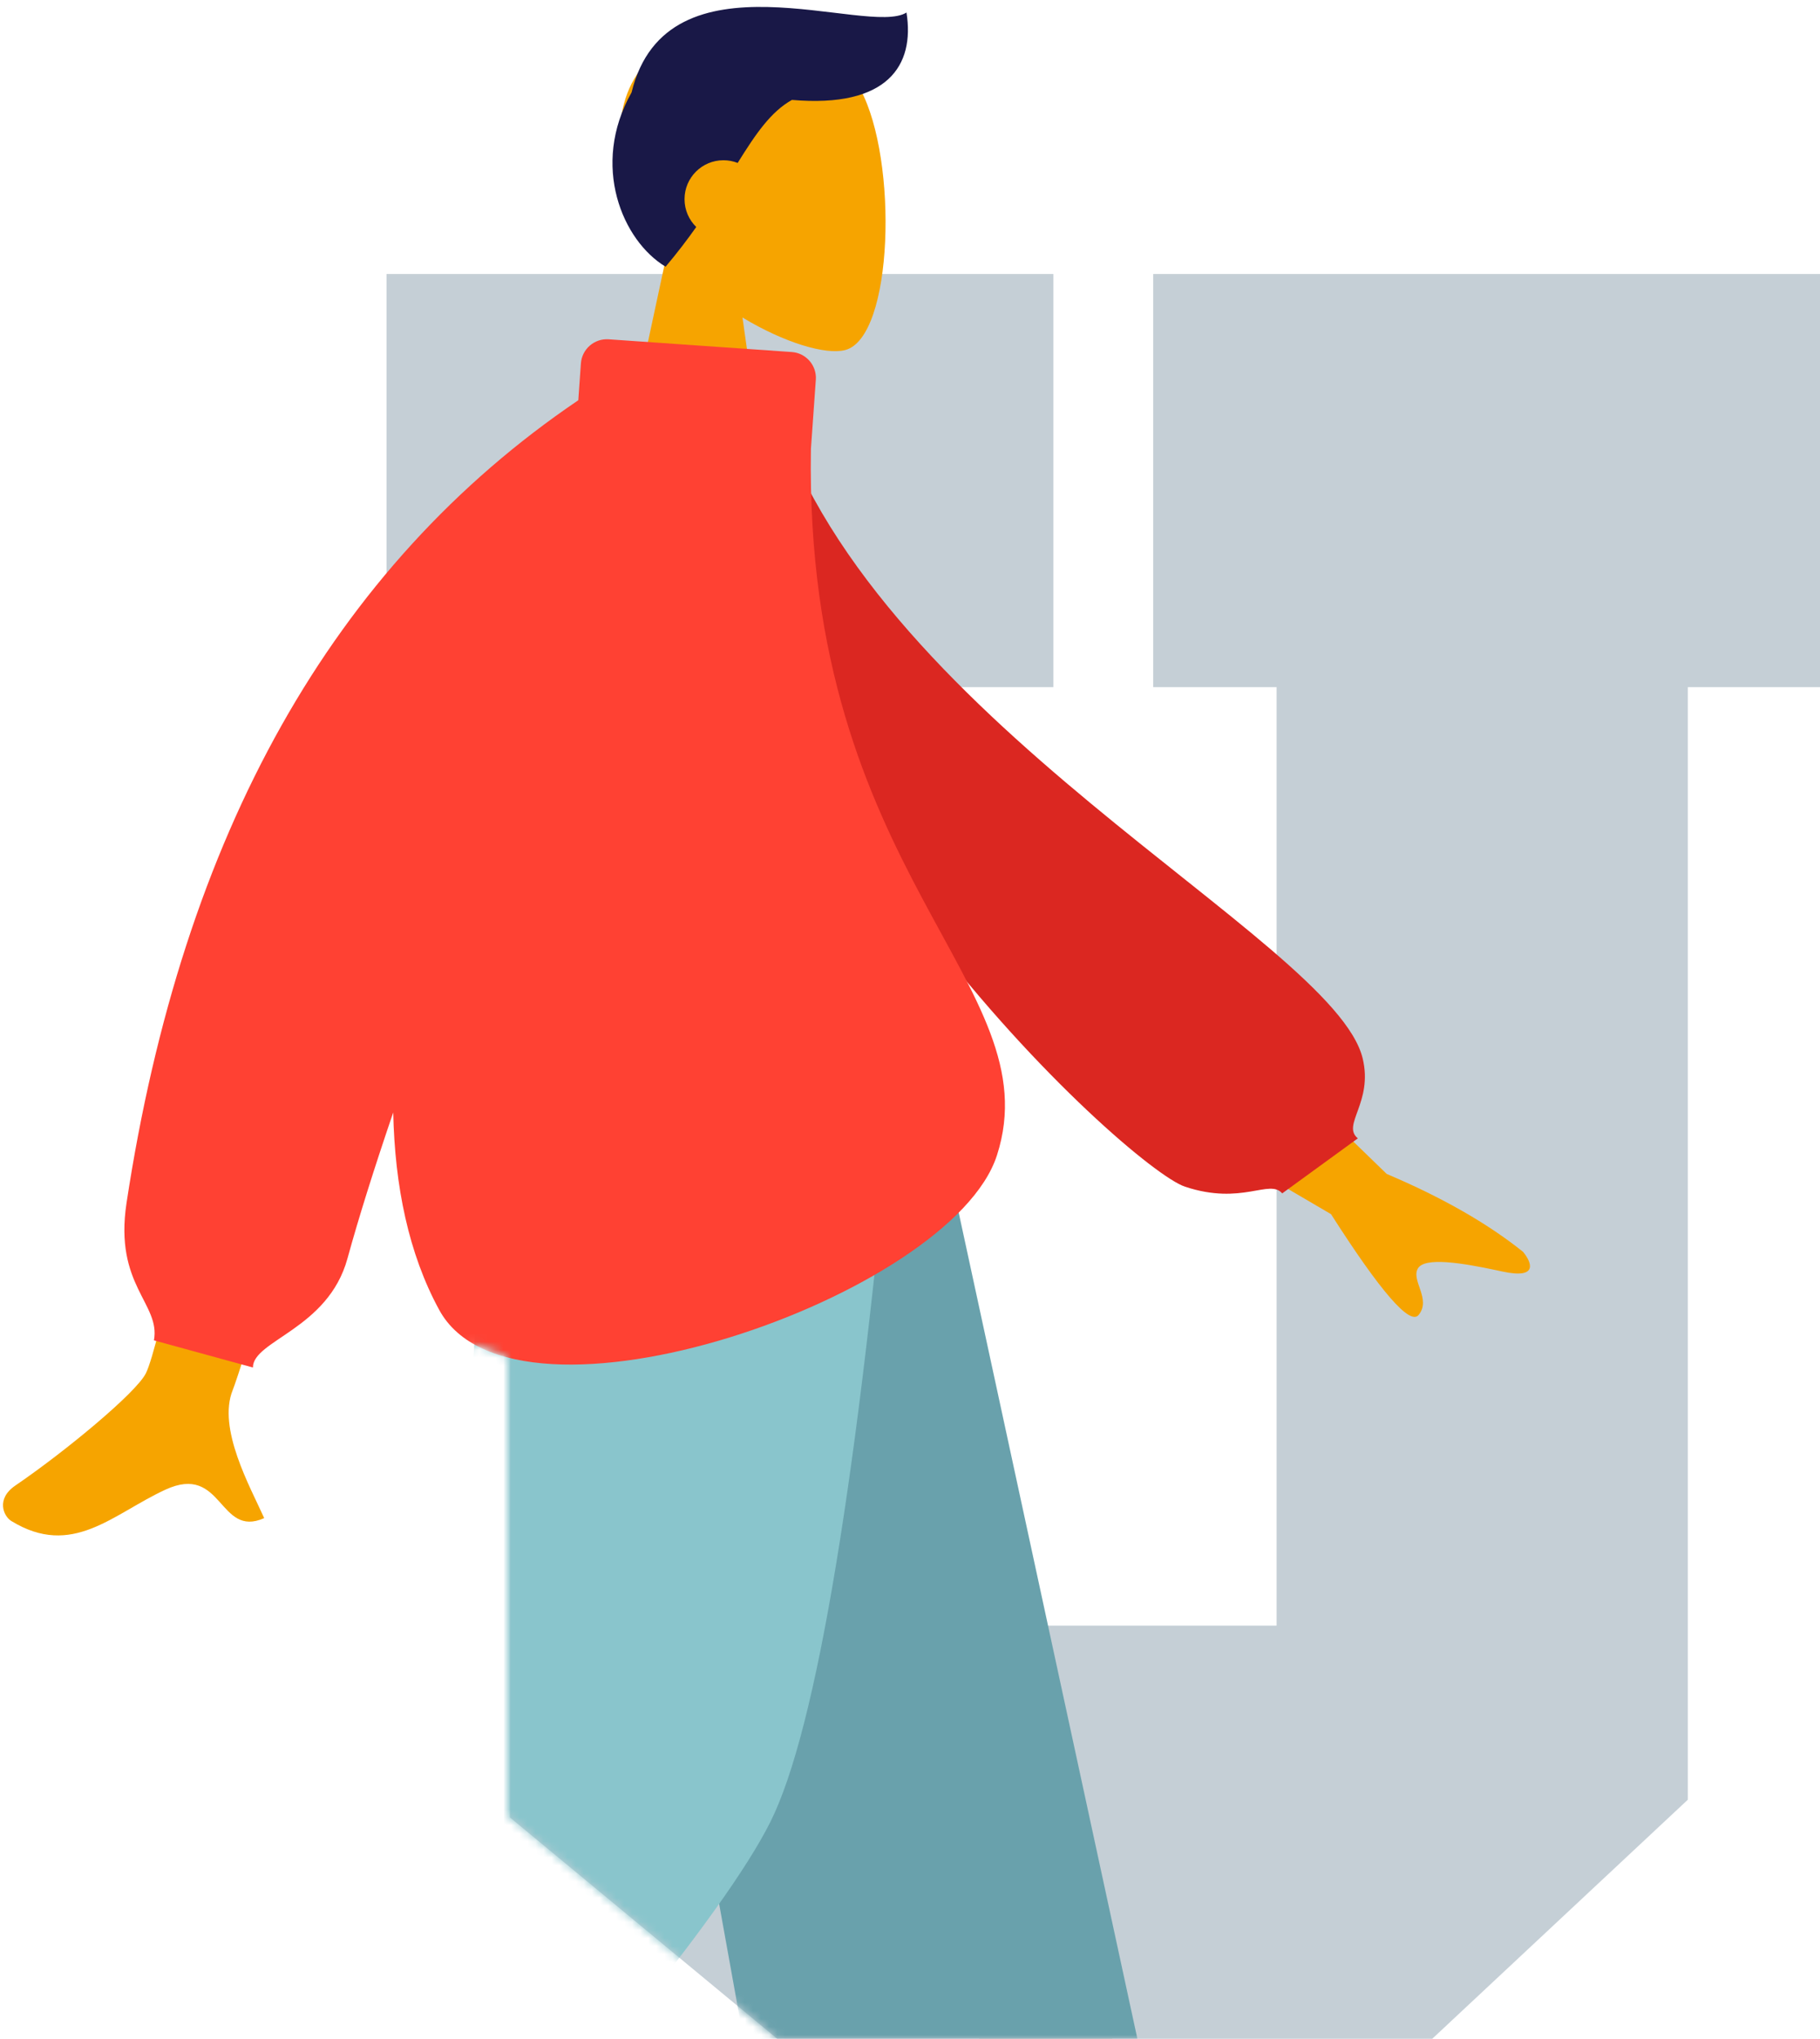
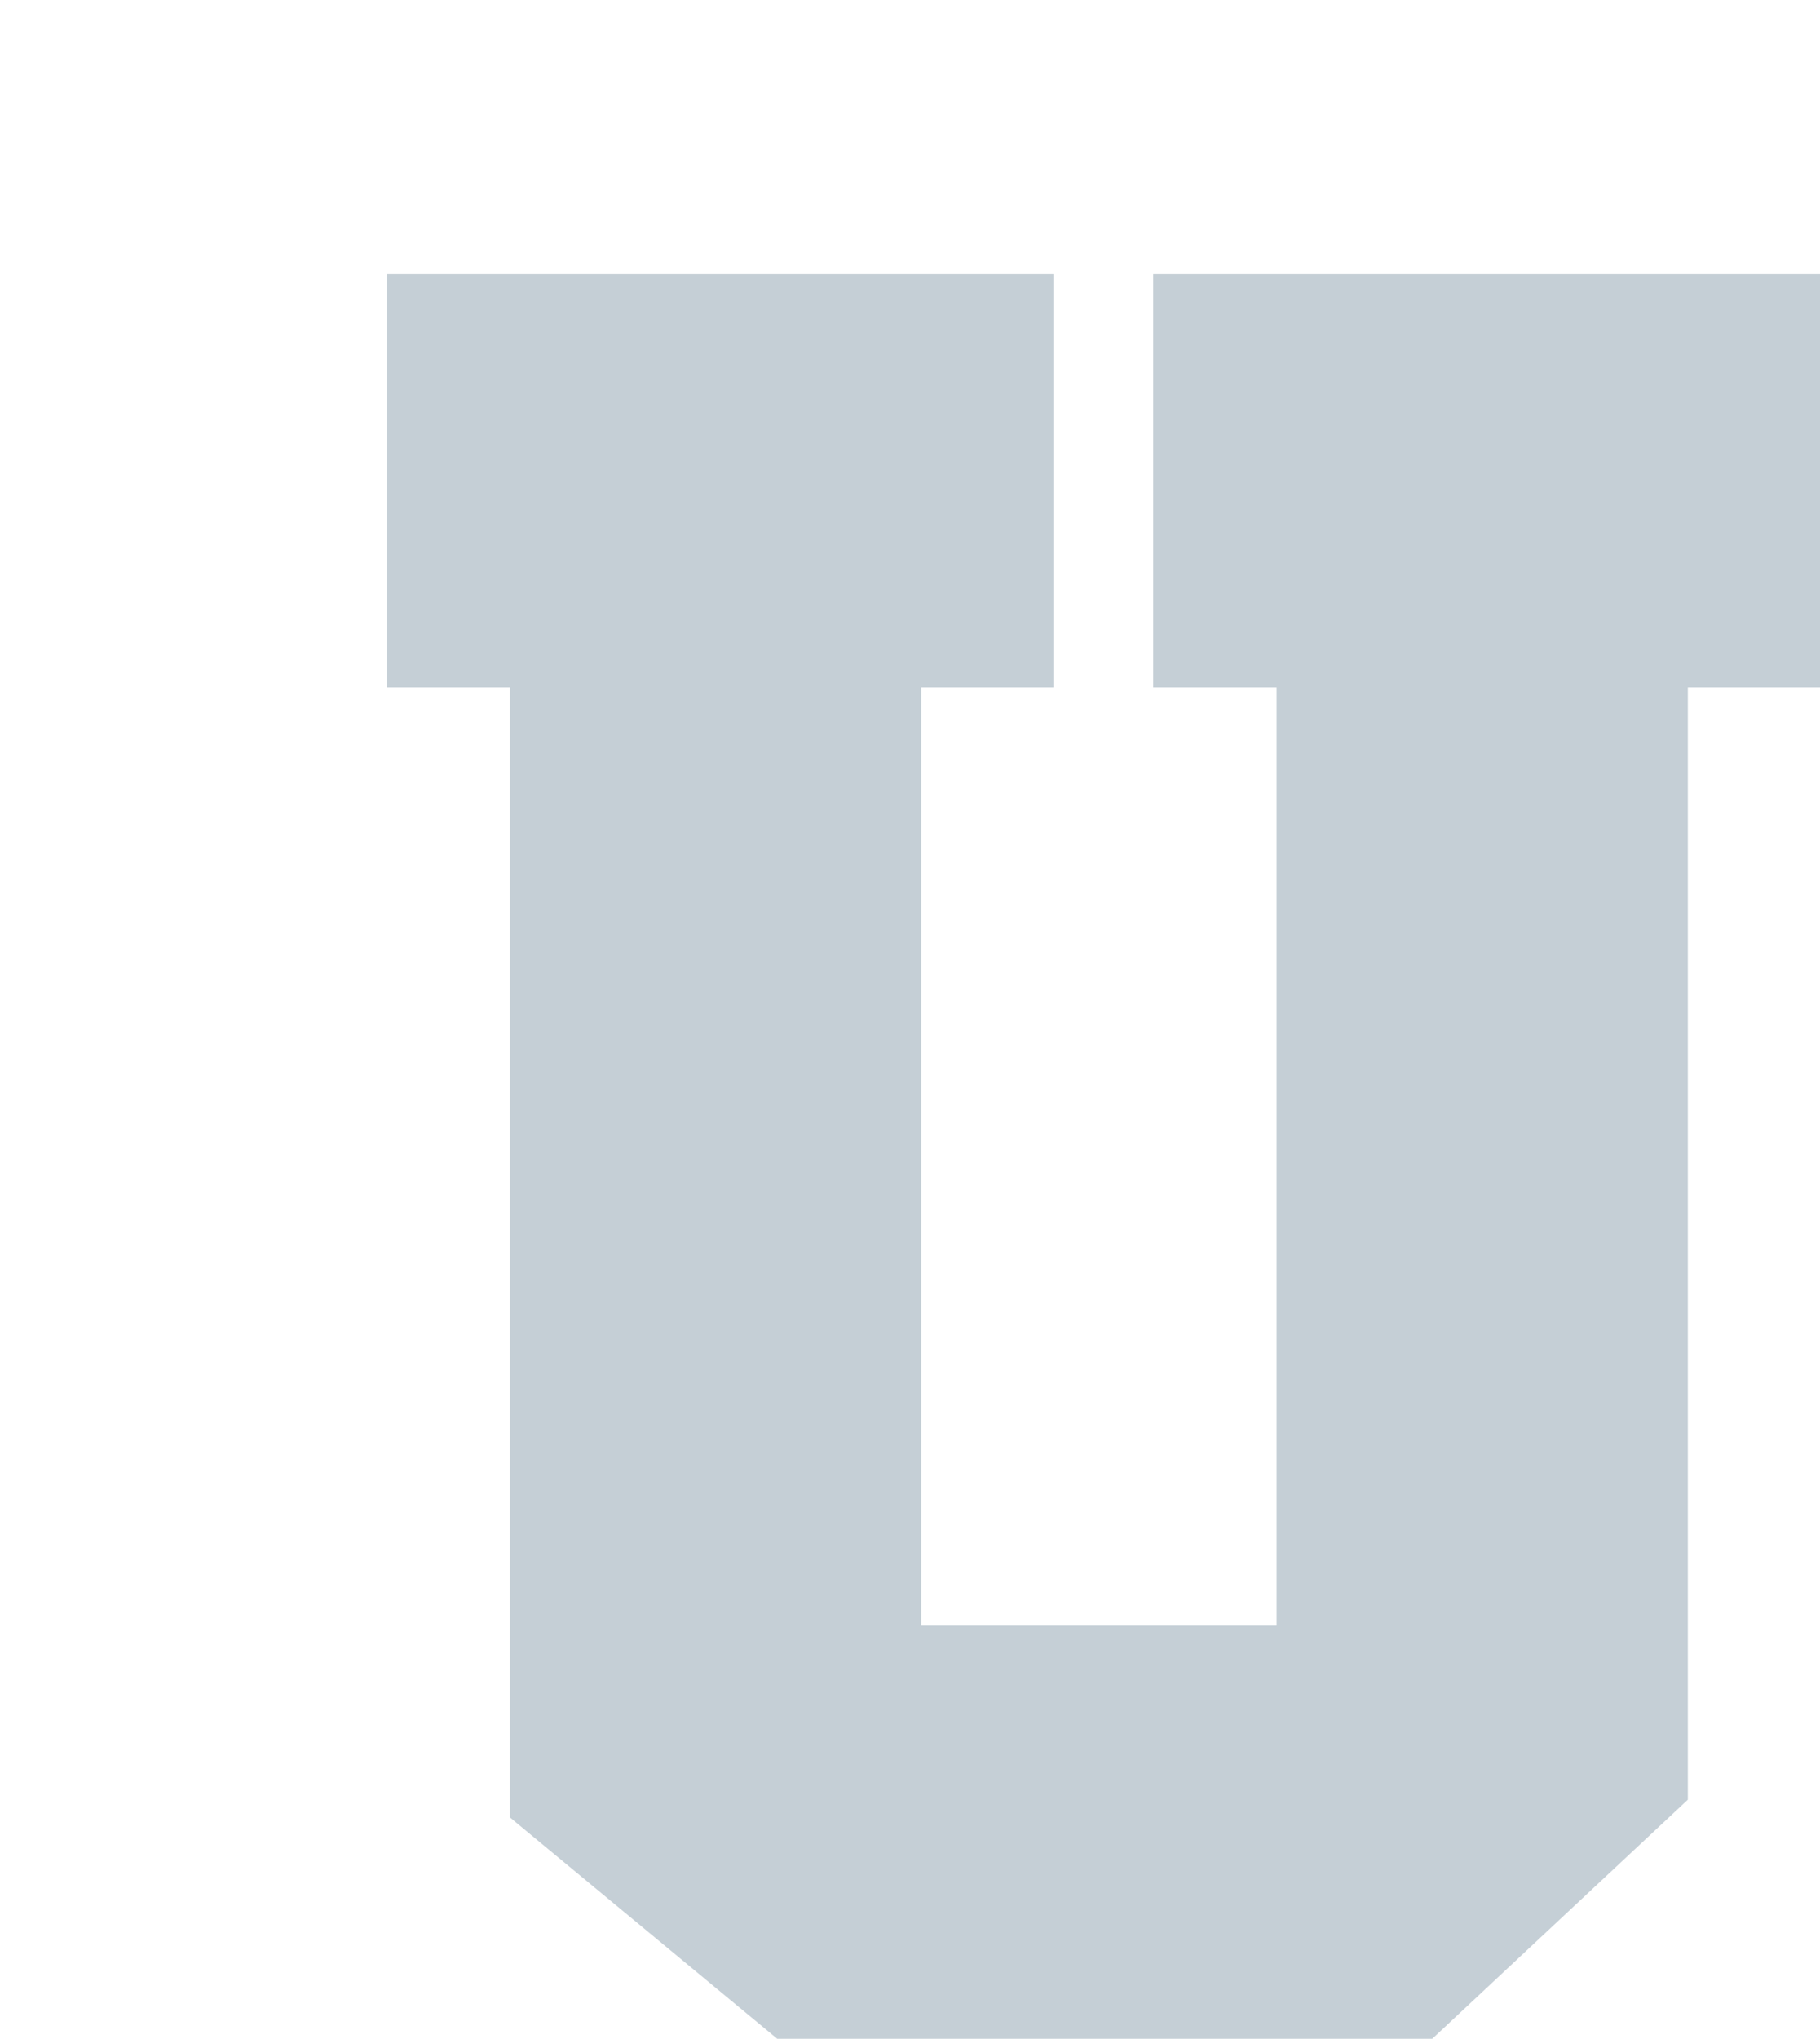
<svg xmlns="http://www.w3.org/2000/svg" xmlns:xlink="http://www.w3.org/1999/xlink" width="226px" height="253px" viewBox="0 0 226 253" version="1.1">
  <title>Graphic</title>
  <desc>Created with Sketch.</desc>
  <defs>
-     <polygon id="path-1" points="193.852 263 222 148.082 137.966 0 93.41 0 0.483 196.363 47.04 215.092 74.804 176.735 79.009 178.391 79.009 235.268 112.512 263" />
-   </defs>
+     </defs>
  <g id="Career-pathways-✓" stroke="none" stroke-width="1" fill="none" fill-rule="evenodd">
    <g id="Career-pathways_desktop" transform="translate(-299, -1637)">
      <g id="7" transform="translate(244, 1451)">
        <g id="Graphic" transform="translate(39, 176)">
          <polygon id="U" fill="#C5CFD6" fill-rule="nonzero" points="193.852 263 225.586 233.336 225.586 95.271 242 95.271 242 44 159.201 44 159.201 95.271 174.52 95.271 174.52 211.729 130.385 211.729 130.385 95.271 146.799 95.271 146.799 44 64 44 64 95.271 79.32 95.271 79.32 235.533 112.512 263" />
          <mask id="mask-2" fill="white">
            <use xlink:href="#path-1" />
          </mask>
          <g id="Mask" fill-rule="nonzero" />
          <g id="Head/Front" mask="url(#mask-2)">
            <g transform="translate(92, 10)">
              <g id="Head" stroke-width="1" fill="none" transform="translate(0.144, 3.787)">
                <path d="M30.716,7.352 C35.383,16.047 34.828,38.101 28.797,39.655 C26.392,40.275 21.268,38.757 16.054,35.615 L19.327,58.762 L0,58.762 L6.653,27.763 C2.943,23.409 0.431,18.074 0.851,12.095 C2.06,-5.132 26.05,-1.342 30.716,7.352 Z" fill="#F6A400" />
              </g>
-               <path d="M2.425,11.471 C6.831,-6.629 31.767,4.608 36.564,1.554 C37.613,8.125 34.231,13.424 22.338,12.4 C19.714,13.866 17.847,16.614 15.6,20.219 C15.053,20.004 14.457,19.886 13.834,19.886 C11.165,19.886 9.002,22.048 9.002,24.716 C9.002,26.07 9.559,27.293 10.457,28.17 C9.34,29.748 8.087,31.396 6.651,33.096 C1.298,29.886 -2.684,20.537 2.408,11.504 Z" id="Hair" fill="#191847" />
            </g>
          </g>
          <g id="Bottom/Skinny-Jeans-1" mask="url(#mask-2)">
            <g transform="translate(-4, 143)">
              <polygon id="Leg" fill="#997659" points="95.805 0 135.33 99.997 161.84 184.537 172.308 184.537 131.781 4.09754111e-13" />
-               <path d="M87.846,0 C87.426,35.14 81.287,82.45 80.307,84.64 C79.653,86.101 57.084,104.671 12.6,140.351 L19.809,148.063 C72.297,117.472 99.755,100.136 102.184,96.056 C105.827,89.936 117.689,33.618 127.212,0 L87.846,0 Z" id="Leg" fill="#B28B67" />
              <polygon id="Pant" fill="#69A1AC" points="122.38 175.829 172.15 170.43 135.265 2.84217094e-14 90.687 2.84217094e-14" />
-               <path d="M22.894,127.908 L55.541,166.535 C89.927,128.994 109.974,104.5 115.682,93.05 C121.39,81.6 126.522,50.584 131.076,0 L80.89,0 C78.402,44.501 76.725,67.787 75.859,69.858 C74.993,71.929 57.338,91.279 22.894,127.908 Z" id="Pant" fill="#89C5CC" />
            </g>
          </g>
          <g id="Body/Long-Sleeve-1" mask="url(#mask-2)">
            <g transform="translate(16, 52)">
-               <path d="M32.796,59.999 L51.091,60.067 C37.157,104.902 29.76,128.376 28.901,130.491 C26.968,135.25 31.059,142.496 32.808,146.391 C27.11,148.923 27.717,139.545 20.529,142.866 C13.969,145.898 8.978,151.39 1.398,146.745 C0.466,146.174 -0.555,144.024 1.912,142.344 C8.059,138.157 16.918,130.831 18.115,128.419 C19.747,125.13 24.641,102.324 32.796,59.999 L32.796,59.999 Z M148.529,80.751 L172.197,103.682 C179.083,106.599 184.725,109.82 189.124,113.345 C190.113,114.53 191.19,116.801 186.536,115.785 L185.928,115.653 C181.46,114.698 176.903,113.973 176.066,115.411 C175.192,116.914 177.769,119.217 176.152,121.185 C175.075,122.496 171.45,118.325 165.279,108.67 L140.668,94.26 L148.529,80.751 Z" id="Skin" fill="#F6A400" />
              <path d="M84.456,12.116 L91.546,10.261 C106.366,49.071 166.991,71.105 171.869,85.672 C173.657,91.013 169.945,94.118 172.133,95.601 L163.373,103.221 C161.628,101.524 158.541,105.177 151.276,103.446 C144.011,101.715 88.579,59.245 84.456,12.116 Z" id="Clothes-Back" fill="#DB2721" transform="translate(128.415, 57.092) rotate(5) translate(-128.415, -57.092) " />
              <path d="M75.577,0.106 L98.315,1.685 C100.091,1.806 101.431,3.346 101.308,5.122 C101.308,5.123 101.308,5.124 101.305,5.125 L100.697,13.716 C99.843,66.656 130.655,80.151 123.794,101.377 C118.131,118.9 63.924,137.738 54.544,120.561 C50.746,113.607 49.023,105.197 48.828,96.053 C46.432,103.079 44.535,109.126 43.14,114.196 C40.734,122.942 31.406,124.332 31.406,127.701 L31.406,127.701 L19.116,124.332 C19.95,119.755 14.156,117.526 15.71,107.301 C22.67,61.484 41.371,28.273 71.811,7.668 L72.134,3.099 C72.262,1.324 73.801,-0.014 75.577,0.106 Z" id="Clothes-Front" fill="#FF4133" />
            </g>
          </g>
        </g>
      </g>
    </g>
  </g>
</svg>